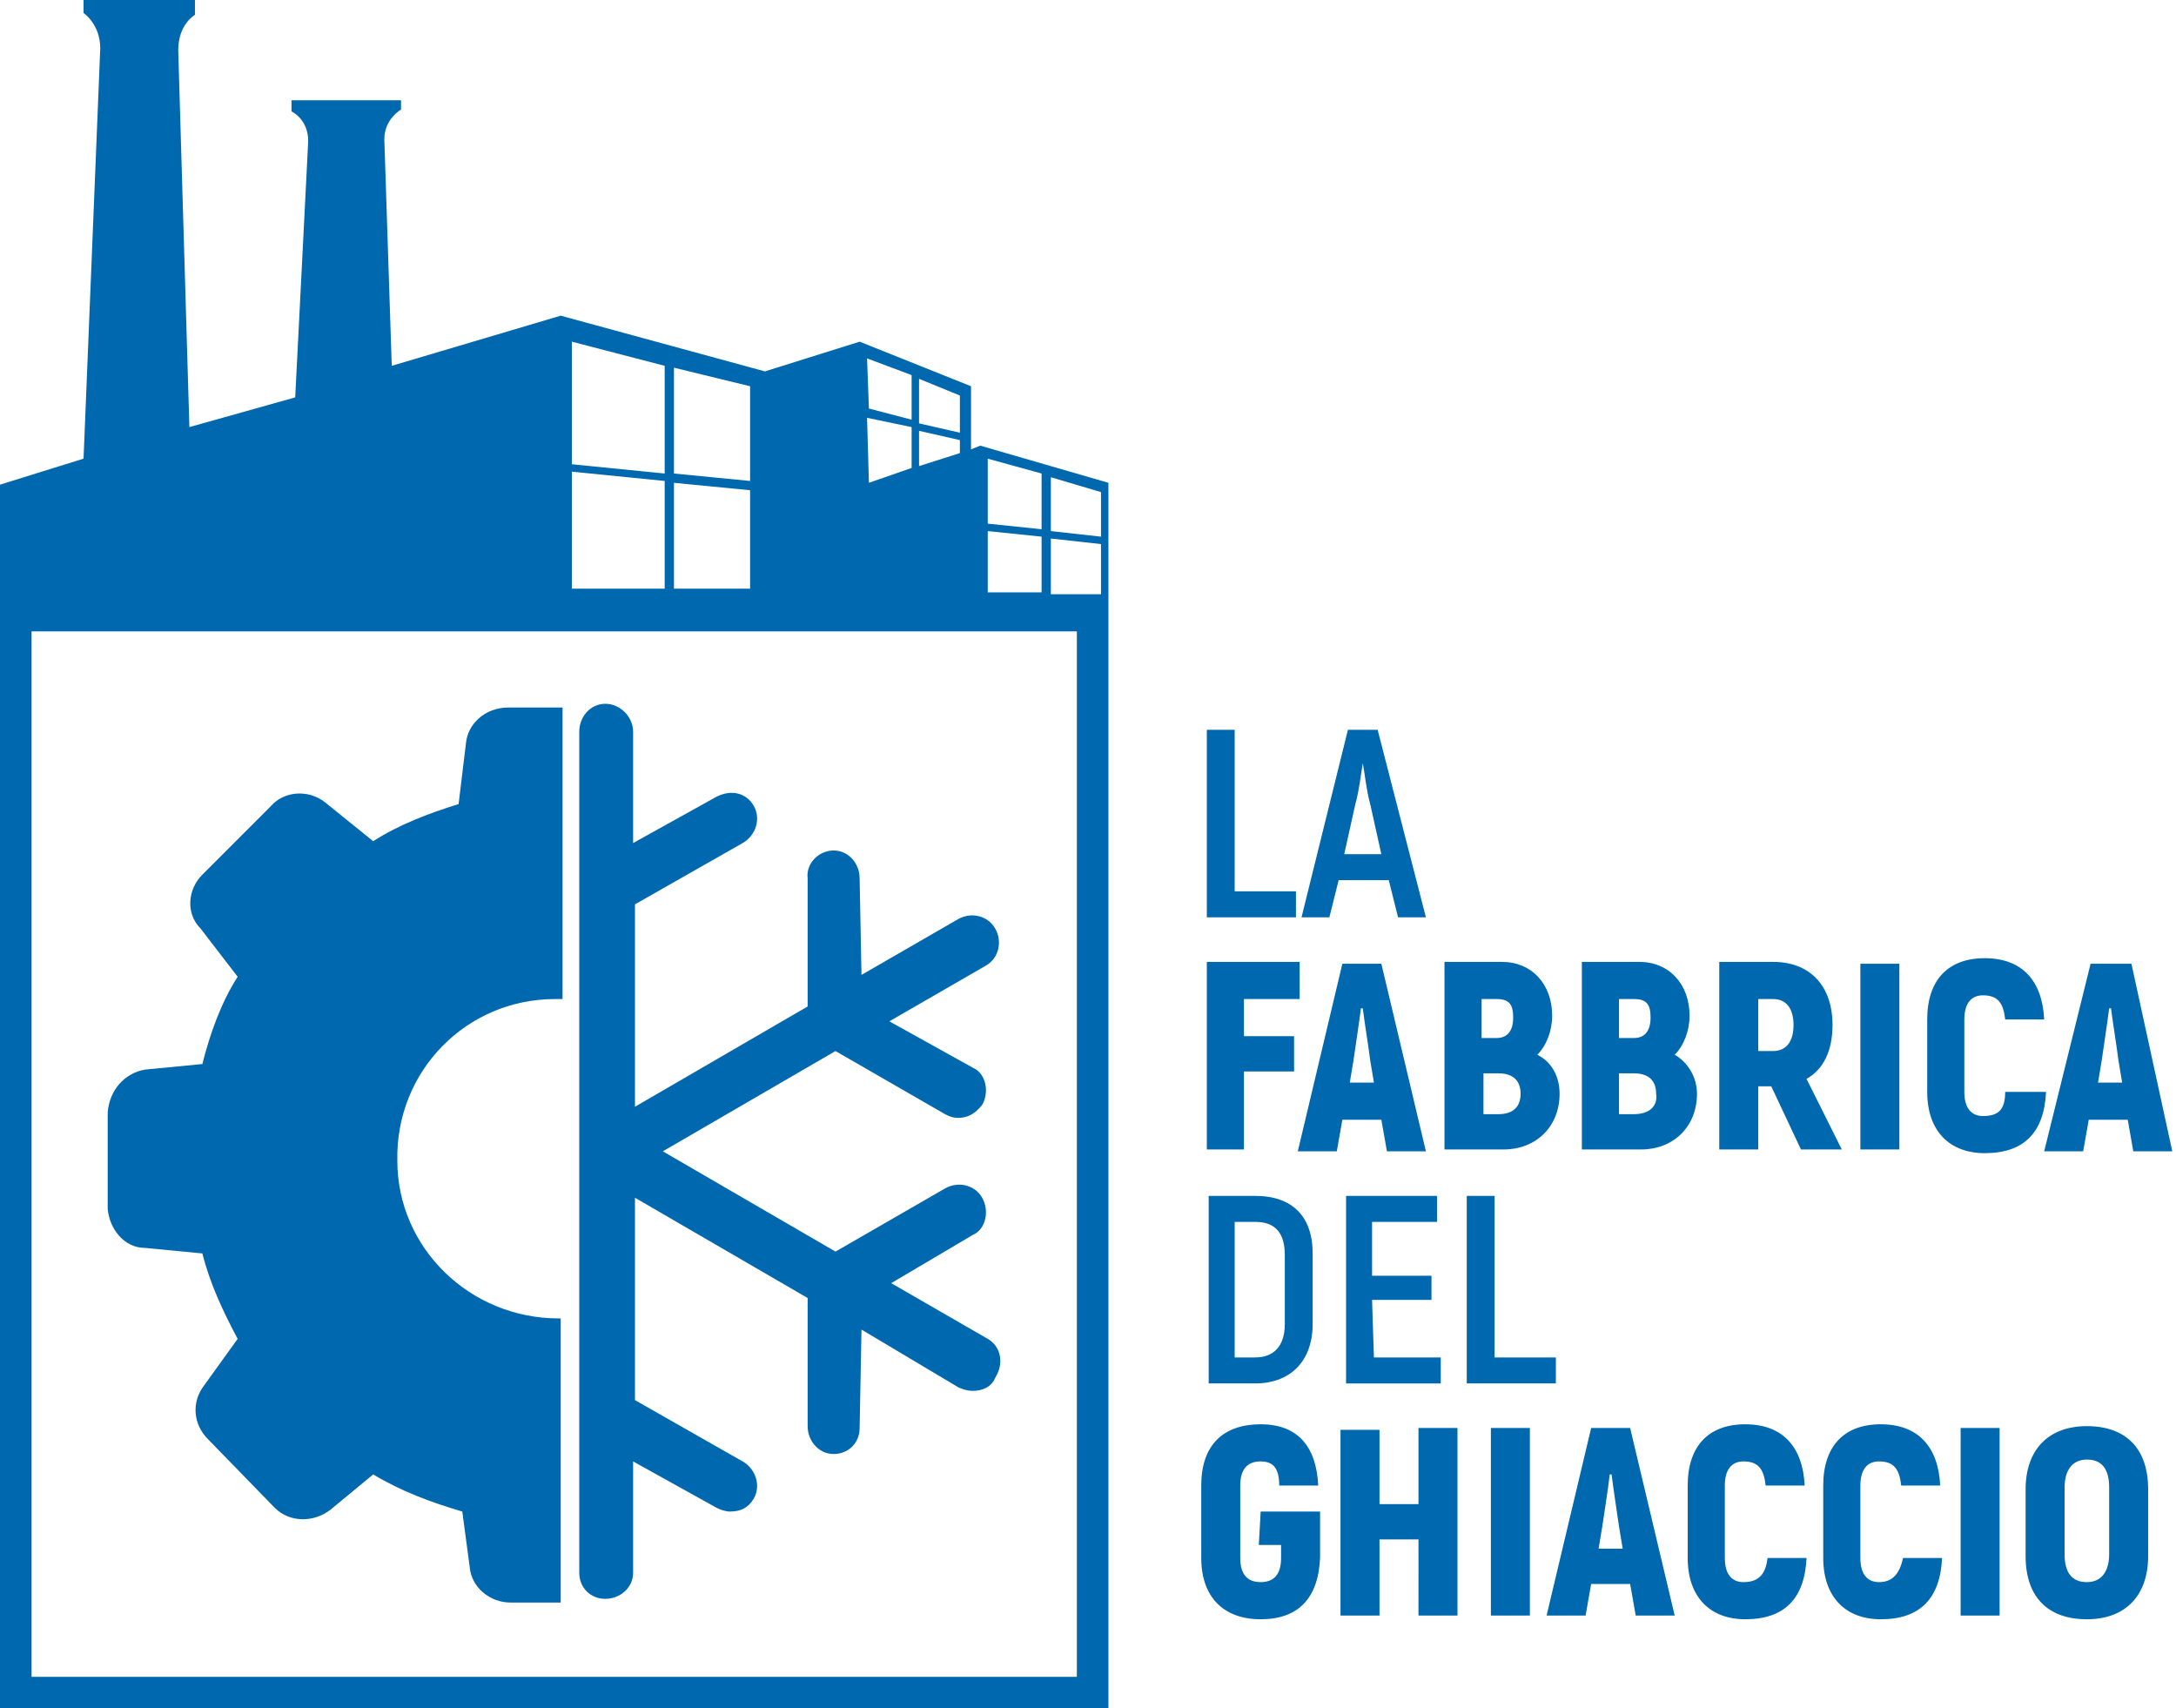
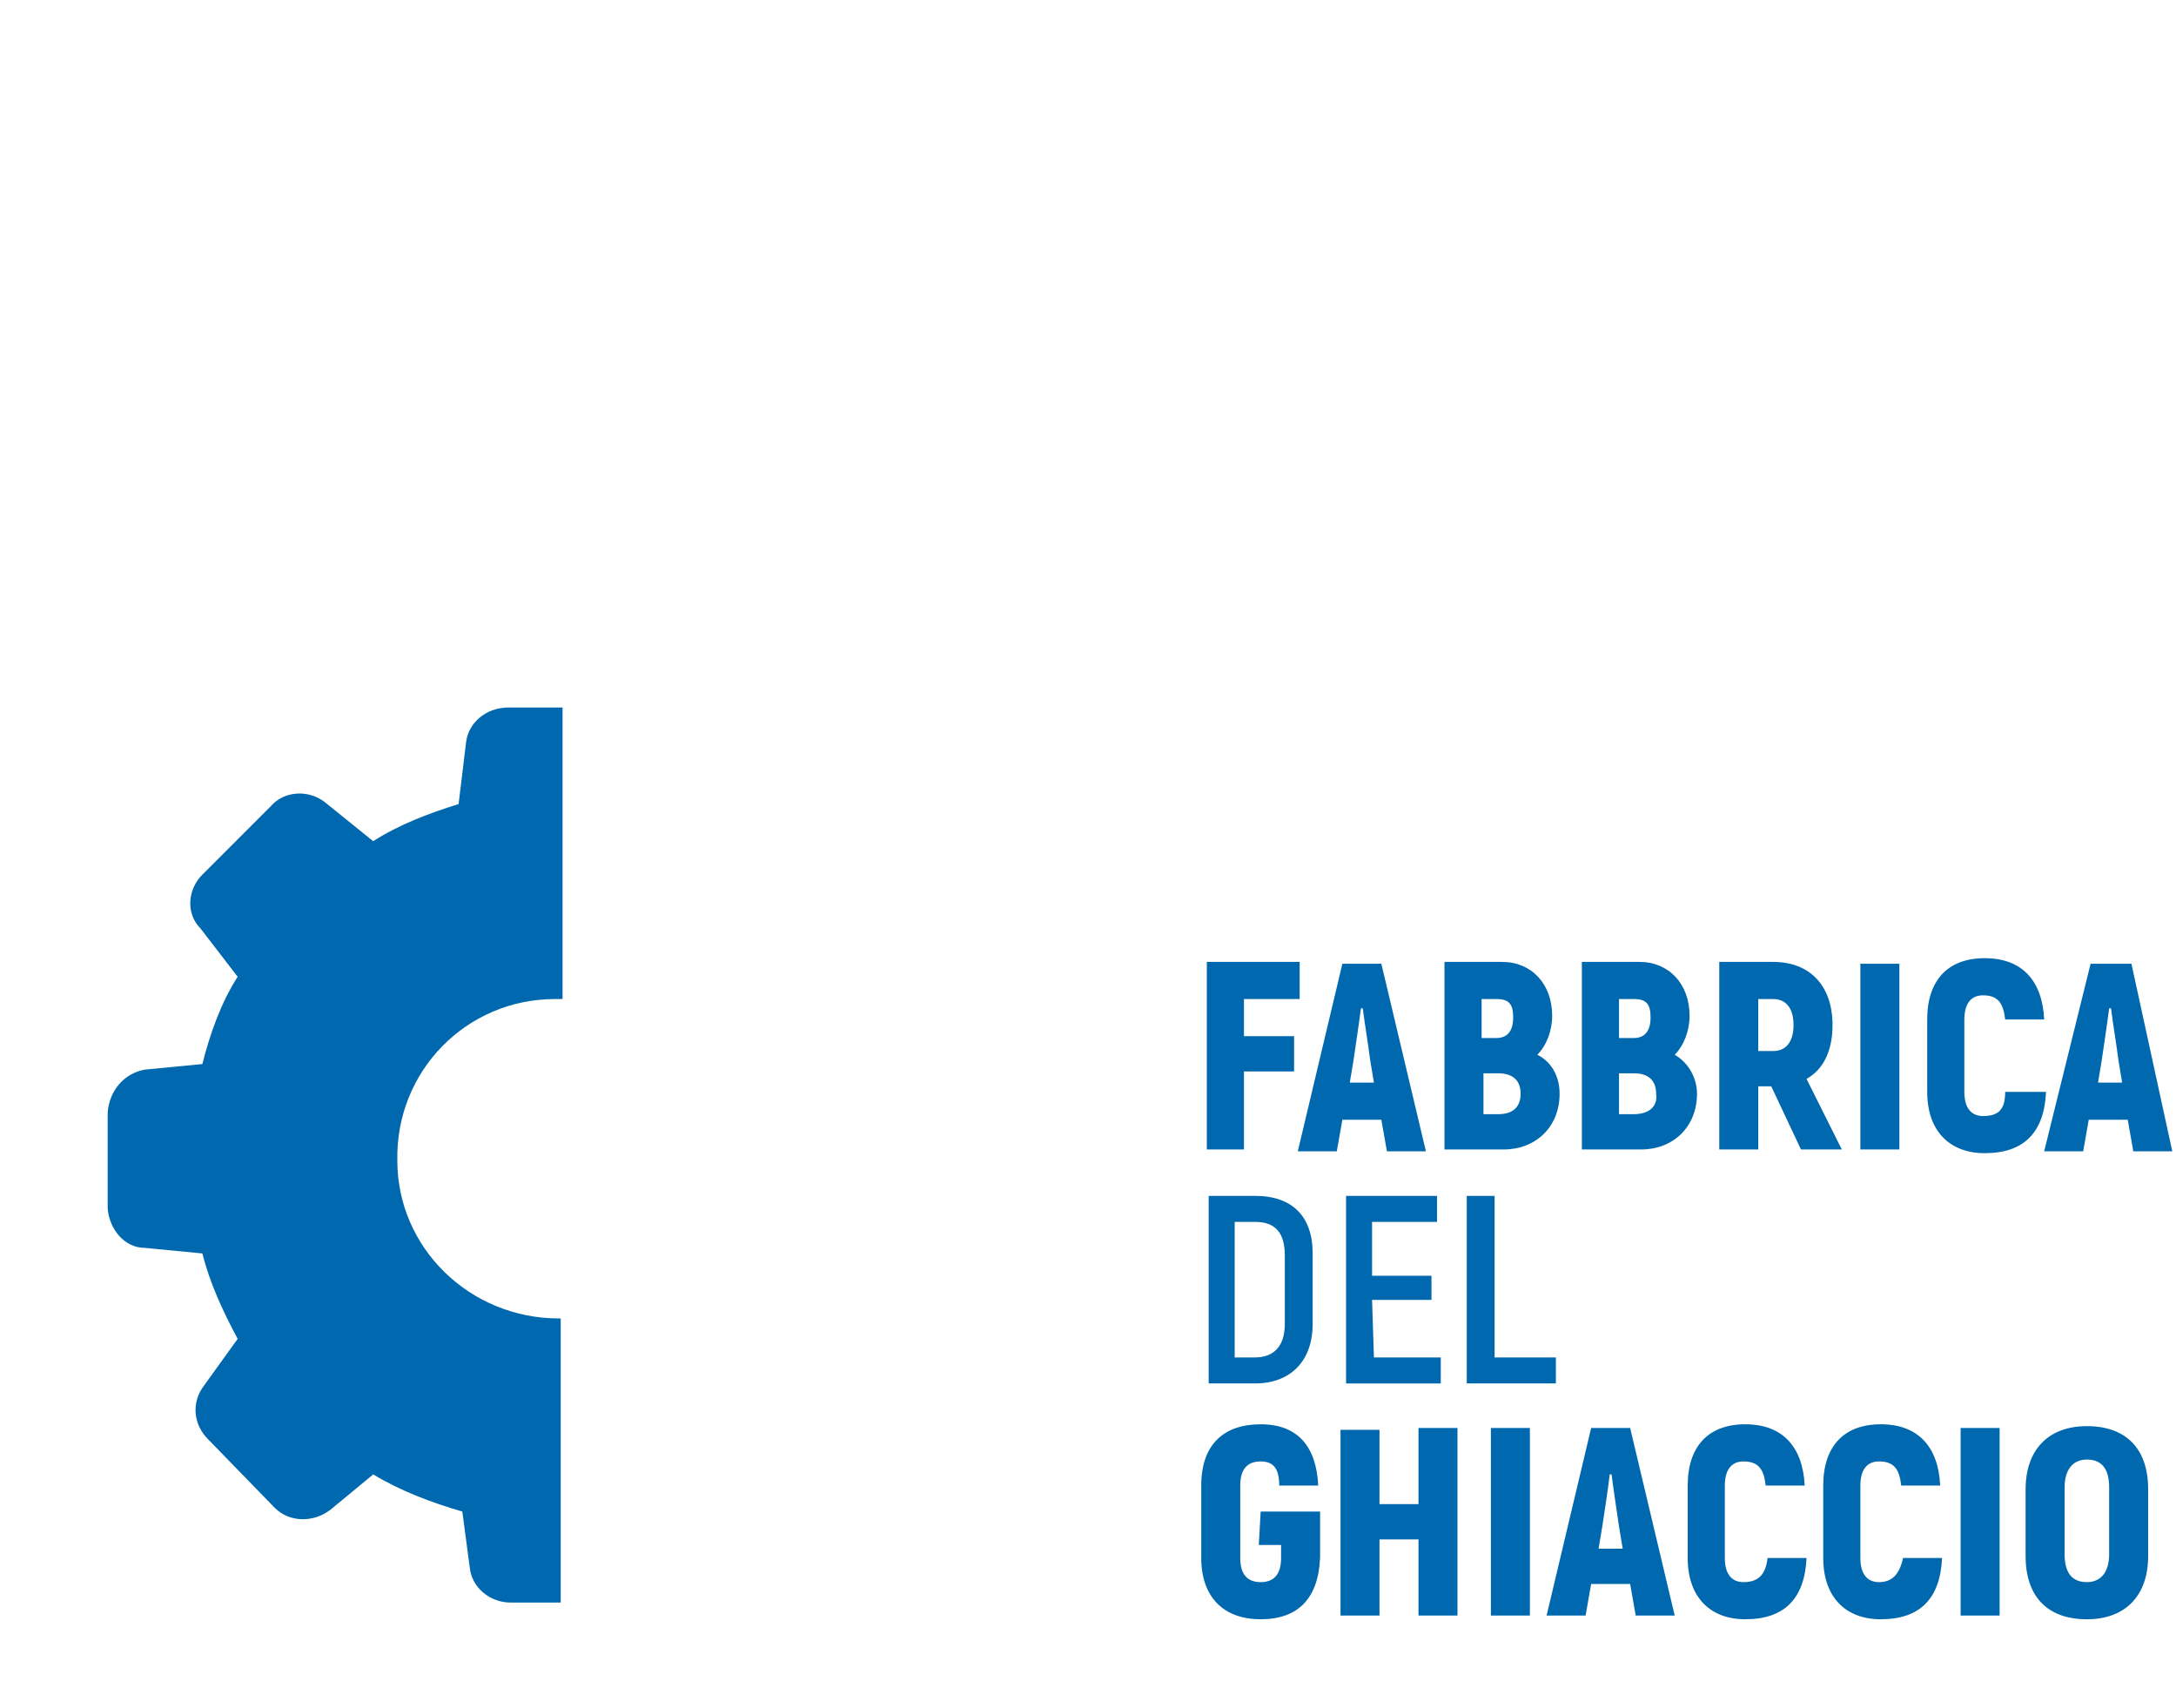
<svg xmlns="http://www.w3.org/2000/svg" version="1.1" id="Layer_1" x="0px" y="0px" viewBox="0 0 117.2 92" style="enable-background:new 0 0 117.2 92;" xml:space="preserve">
  <style type="text/css">
	.st0{fill:#0068AE;}
</style>
  <g>
    <g>
-       <path class="st0" d="M66.5,39.3h-1.5v10.1h4.8V48h-3.3C66.5,48,66.5,39.3,66.5,39.3z M74.2,39.3h-1.6l-2.5,10.1h1.5l0.5-2h2.7    l0.5,2h1.5L74.2,39.3z M72.4,46l0.6-2.7c0.2-0.7,0.3-1.6,0.4-2.2h0c0.1,0.5,0.2,1.5,0.4,2.2l0.6,2.7H72.4z" />
      <path class="st0" d="M67,53.8H70v-2h-5v10.1H67v-4.2h2.7v-1.9H67C67,55.9,67,53.8,67,53.8z M72.3,51.9L69.9,62H72l0.3-1.7h2.1    l0.3,1.7h2.1l-2.4-10.1H72.3z M72.7,58.3l0.2-1.2c0.1-0.7,0.3-2,0.4-2.8h0.1c0.1,0.8,0.3,2,0.4,2.8l0.2,1.2H72.7z M82.8,56.8    c0.5-0.5,0.8-1.3,0.8-2.1c0-1.7-1.1-2.9-2.7-2.9h-3.1v10.1H81c1.7,0,3-1.2,3-3C84,58,83.6,57.2,82.8,56.8z M79.9,53.8h0.7    c0.7,0,0.9,0.3,0.9,1c0,0.7-0.3,1.1-0.9,1.1h-0.8V53.8z M80.7,60h-0.8v-2.2h0.8c0.8,0,1.2,0.4,1.2,1.1C81.9,59.6,81.5,60,80.7,60z     M90.2,56.8c0.5-0.5,0.8-1.3,0.8-2.1c0-1.7-1.1-2.9-2.7-2.9h-3.1v10.1h3.2c1.7,0,3-1.2,3-3C91.4,58,90.9,57.2,90.2,56.8z     M87.3,53.8H88c0.7,0,0.9,0.3,0.9,1c0,0.7-0.3,1.1-0.9,1.1h-0.8V53.8z M88,60h-0.8v-2.2h0.8c0.8,0,1.2,0.4,1.2,1.1    C89.3,59.6,88.8,60,88,60z M98.7,55.2c0-2.1-1.2-3.4-3.2-3.4h-2.9v10.1h2.1v-3.4h0.7l1.6,3.4h2.2l-1.9-3.8    C98.2,57.6,98.7,56.6,98.7,55.2z M95.5,56.6h-0.8v-2.8h0.8c0.7,0,1.1,0.5,1.1,1.4C96.6,56.1,96.2,56.6,95.5,56.6z M100.2,61.9h2.1    V51.9h-2.1V61.9z M106.8,60.1c-0.6,0-1-0.4-1-1.3v-3.9c0-0.9,0.4-1.3,1-1.3c0.8,0,1.1,0.4,1.2,1.3h2.1c-0.1-2.1-1.2-3.3-3.2-3.3    c-2,0-3.1,1.2-3.1,3.3v3.9c0,2.1,1.2,3.3,3.1,3.3c2.1,0,3.2-1.1,3.3-3.3H108C108,59.8,107.6,60.1,106.8,60.1z M114.8,51.9h-2.2    L110.1,62h2.1l0.3-1.7h2.1l0.3,1.7h2.1L114.8,51.9z M113,58.3l0.2-1.2c0.1-0.7,0.3-2,0.4-2.8h0.1c0.1,0.8,0.3,2,0.4,2.8l0.2,1.2    H113z" />
      <path class="st0" d="M67.6,64.4h-2.5v10.1h2.5c1.9,0,3.1-1.2,3.1-3.2v-3.8C70.7,65.5,69.6,64.4,67.6,64.4z M69.2,71.3    c0,1.2-0.6,1.8-1.6,1.8h-1.1v-7.3h1.1c1.1,0,1.6,0.6,1.6,1.8V71.3z M73.9,70h3.2v-1.3h-3.2v-2.9h3.5v-1.4h-4.9v10.1h5.1v-1.4h-3.6    L73.9,70L73.9,70z M80.5,73.1v-8.7h-1.5v10.1h4.8v-1.4H80.5z" />
    </g>
    <path class="st0" d="M67.8,83.2H69v0.7c0,0.9-0.4,1.3-1.1,1.3c-0.7,0-1.1-0.4-1.1-1.3V80c0-0.9,0.4-1.3,1.1-1.3c0.7,0,1,0.4,1,1.3   H71c-0.1-2.1-1.1-3.3-3.1-3.3c-2,0-3.2,1.1-3.2,3.3v3.9c0,2.1,1.2,3.3,3.2,3.3c2,0,3.1-1.1,3.2-3.3v-2.5h-3.2L67.8,83.2L67.8,83.2z    M76.4,81h-2.1v-4h-2.1V87h2.1v-4.1h2.1V87h2.1V76.9h-2.1V81z M80.3,87h2.1V76.9h-2.1V87z M85.7,76.9L83.3,87h2.1l0.3-1.7h2.1   l0.3,1.7h2.1l-2.4-10.1H85.7z M86.1,83.4l0.2-1.2c0.1-0.7,0.3-1.9,0.4-2.8h0.1c0.1,0.8,0.3,2.1,0.4,2.8l0.2,1.2H86.1z M93.9,85.2   c-0.6,0-1-0.4-1-1.3V80c0-0.9,0.4-1.3,1-1.3c0.8,0,1.1,0.4,1.2,1.3h2.1c-0.1-2.1-1.2-3.3-3.2-3.3c-2,0-3.1,1.2-3.1,3.3v3.9   c0,2.1,1.2,3.3,3.1,3.3c2.1,0,3.2-1.1,3.3-3.3h-2.1C95.1,84.8,94.7,85.2,93.9,85.2z M101.2,85.2c-0.6,0-1-0.4-1-1.3V80   c0-0.9,0.4-1.3,1-1.3c0.8,0,1.1,0.4,1.2,1.3h2.1c-0.1-2.1-1.2-3.3-3.2-3.3c-2,0-3.1,1.2-3.1,3.3v3.9c0,2.1,1.2,3.3,3.1,3.3   c2.1,0,3.2-1.1,3.3-3.3h-2.1C102.3,84.8,101.9,85.2,101.2,85.2z M105.6,87h2.1V76.9h-2.1V87z M112.4,76.8c-2.1,0-3.3,1.3-3.3,3.4   v3.6c0,2.2,1.2,3.4,3.3,3.4c2.1,0,3.3-1.3,3.3-3.4v-3.6C115.7,78,114.5,76.8,112.4,76.8z M113.6,83.7c0,0.9-0.4,1.5-1.2,1.5   s-1.2-0.5-1.2-1.5v-3.6c0-0.9,0.4-1.5,1.2-1.5s1.2,0.5,1.2,1.5V83.7z" />
-     <path class="st0" d="M53.2,72.1l-5.2-3l4.4-2.6c0.7-0.3,0.9-1.3,0.5-2c-0.4-0.7-1.3-0.9-2-0.5L45,67.4L35.7,62l9.3-5.4l5.9,3.4   c0.2,0.1,0.4,0.2,0.7,0.2c0.5,0,0.9-0.2,1.3-0.7c0.4-0.7,0.2-1.7-0.5-2L47.9,55l5.2-3c0.7-0.4,0.9-1.3,0.5-2   c-0.4-0.7-1.3-0.9-2-0.5l-5.2,3l-0.1-5.2c0-0.8-0.6-1.5-1.4-1.5c-0.8,0-1.5,0.7-1.4,1.5l0,6.9l-9.3,5.4V48.7l5.8-3.3   c0.7-0.4,1-1.3,0.6-2c-0.4-0.7-1.2-0.9-2-0.5l-4.5,2.5v-6c0-0.8-0.7-1.5-1.5-1.5c-0.8,0-1.4,0.7-1.4,1.5v6h0v3.3h0v10.8h0v5.1h0   v10.7h0v3.3h0v6.1c0,0.8,0.6,1.4,1.4,1.4s1.5-0.6,1.5-1.4v-6l4.5,2.5c0.2,0.1,0.5,0.2,0.7,0.2c0.6,0,1-0.2,1.3-0.7   c0.4-0.7,0.1-1.6-0.6-2l-5.8-3.3V64.5l9.3,5.4l0,6.9c0,0.8,0.6,1.5,1.4,1.5c0.8,0,1.4-0.6,1.4-1.4l0.1-5.3l5.2,3.1   c0.2,0.1,0.5,0.2,0.8,0.2c0.5,0,1-0.2,1.2-0.7C54.1,73.4,53.9,72.5,53.2,72.1z" />
    <path class="st0" d="M25.1,40l-0.4,3.3c-1.6,0.5-3.2,1.1-4.6,2l-2.6-2.1c-0.9-0.7-2.2-0.6-2.9,0.2l-3.7,3.7   c-0.8,0.8-0.9,2.1-0.1,2.9l2,2.6c-0.9,1.4-1.5,3.1-1.9,4.7l-3.1,0.3c-1.1,0.2-1.9,1.1-2,2.3l0,5.2c0.1,1.1,0.9,2.1,2,2.1l3.1,0.3   c0.4,1.6,1.1,3.1,1.9,4.6L11,74.6c-0.7,0.9-0.6,2.1,0.2,2.9l3.6,3.7c0.8,0.8,2.1,0.8,3,0.1l2.3-1.9c1.5,0.9,3.1,1.5,4.8,2l0.4,3   c0.1,1.1,1.1,1.9,2.2,1.9l2.7,0V71c0,0-0.1,0-0.1,0c-4.8,0-8.7-3.8-8.7-8.5c-0.1-4.8,3.7-8.7,8.5-8.7c0.1,0,0.2,0,0.4,0V38.1   l-2.9,0C26.1,38.1,25.2,39,25.1,40z" />
-     <path class="st0" d="M52.8,24l-0.5,0.2l0-3.4l-6-2.4l-5.1,1.6l-11-3l-9.1,2.7L20.7,7.5c0-1.1,0.9-1.6,0.9-1.6V5.4h-5.9v0.6   c0,0,0.9,0.4,0.9,1.6l-0.7,13.8L10.2,23L9.6,2.7c0-1.4,0.9-1.9,0.9-1.9V0H4.5v0.7c0,0,0.9,0.6,0.9,1.9L4.5,24.7L0,26.1V92h59.7V26   L52.8,24z M58,90.3H1.7V34H58C58,34,58,90.3,58,90.3z M56.6,25.7l2.7,0.8v2.4l-2.7-0.3V25.7z M56.6,29l2.7,0.3v2.7h-2.7V29z    M53.2,24.7l2.9,0.8v3l-2.9-0.3L53.2,24.7L53.2,24.7z M53.2,28.6l2.9,0.3v3h-2.9V28.6z M49.5,20.4l2.2,0.9l0,2l-2.2-0.5L49.5,20.4z    M49.5,23.2l2.2,0.5l0,0.7l-2.2,0.7L49.5,23.2z M49.1,20.2v2.4L46.8,22l-0.1-2.7L49.1,20.2z M49.1,23v2.2L46.8,26l-0.1-3.5L49.1,23   z M36.3,19.8l4.1,1v5.1l-4.1-0.4V19.8z M36.3,26l4.1,0.4v5.3h-4.1V26z M30.8,18.4l5,1.3v5.8l-5-0.5V18.4z M30.8,25.4l5,0.5v5.8h-5   L30.8,25.4L30.8,25.4z" />
  </g>
</svg>